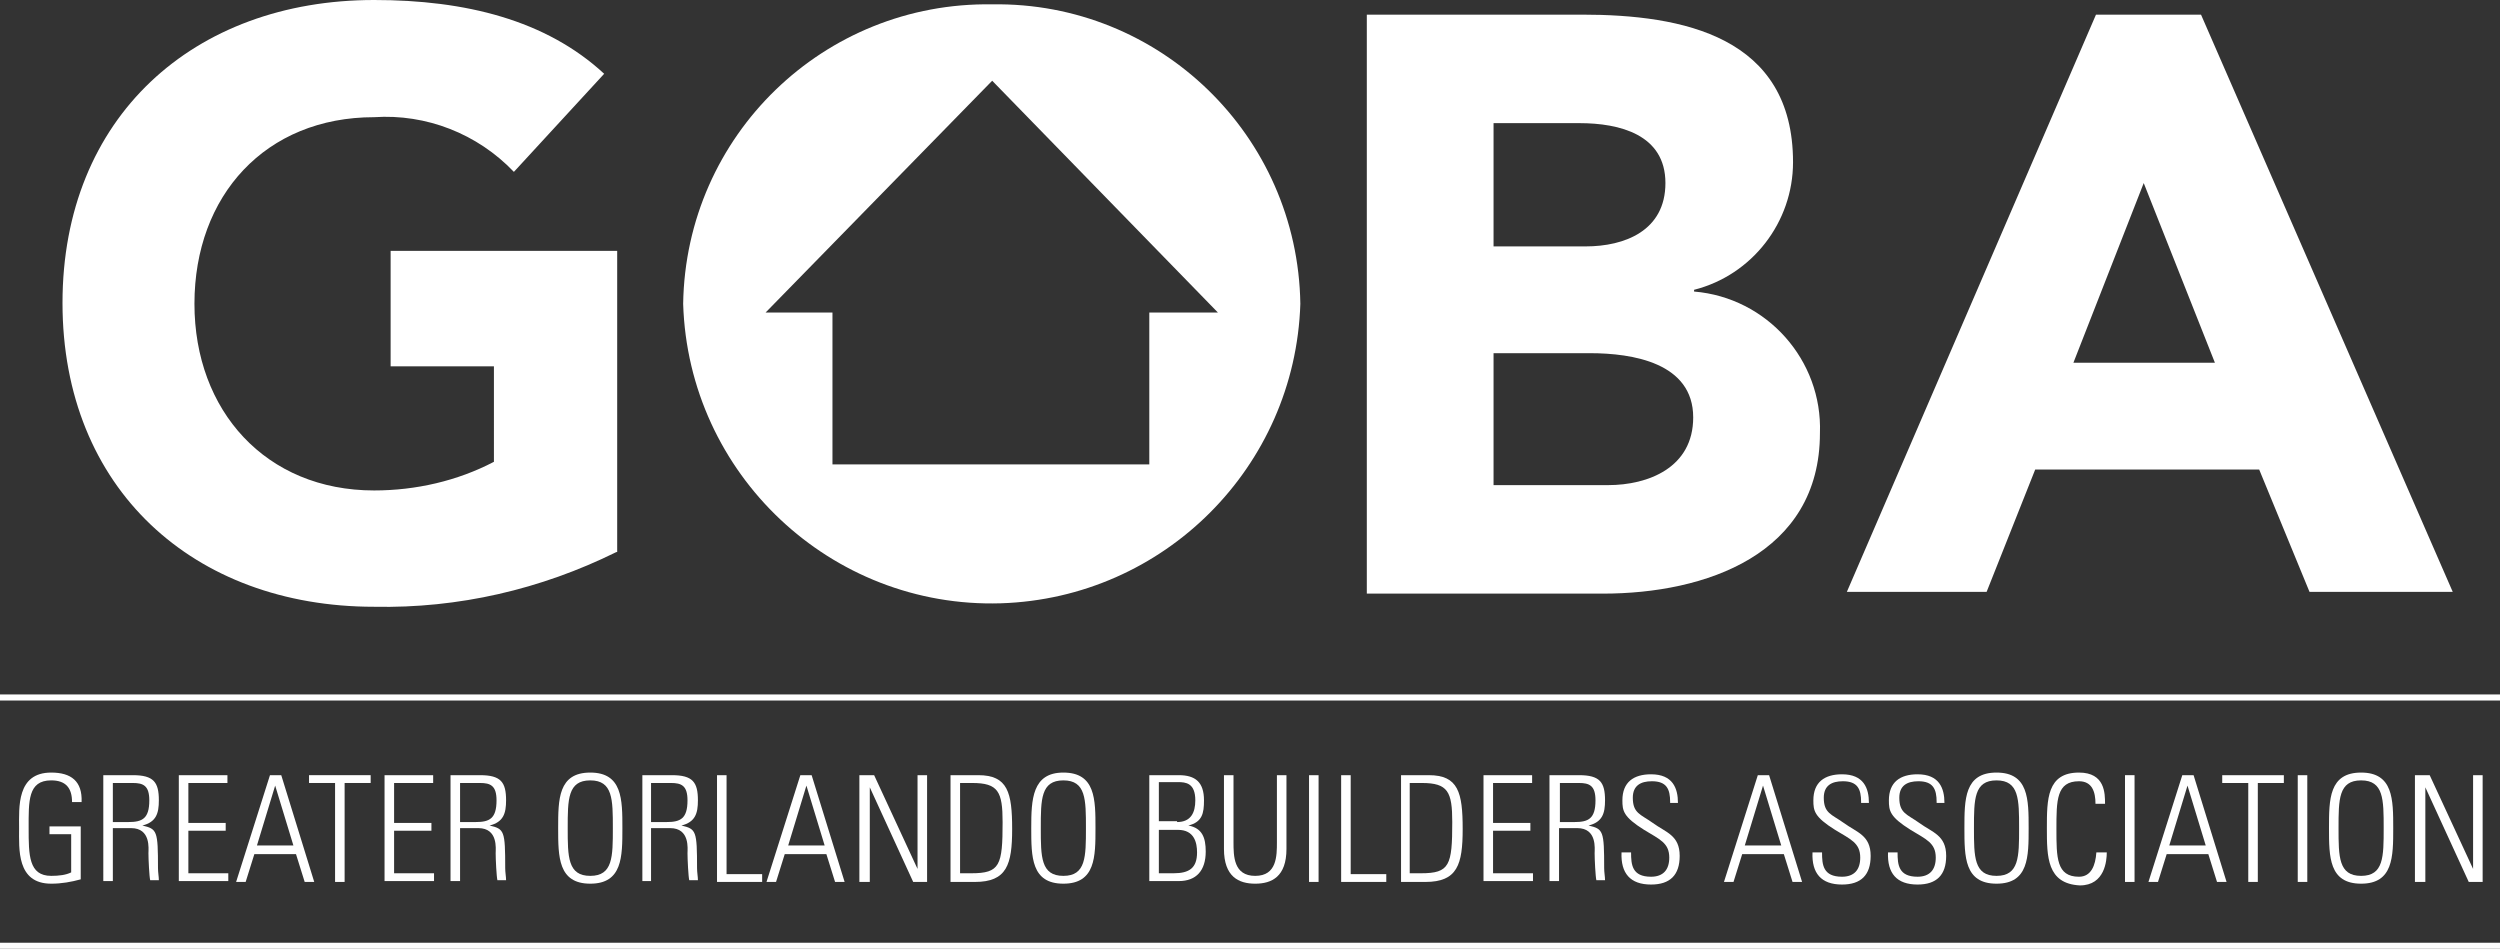
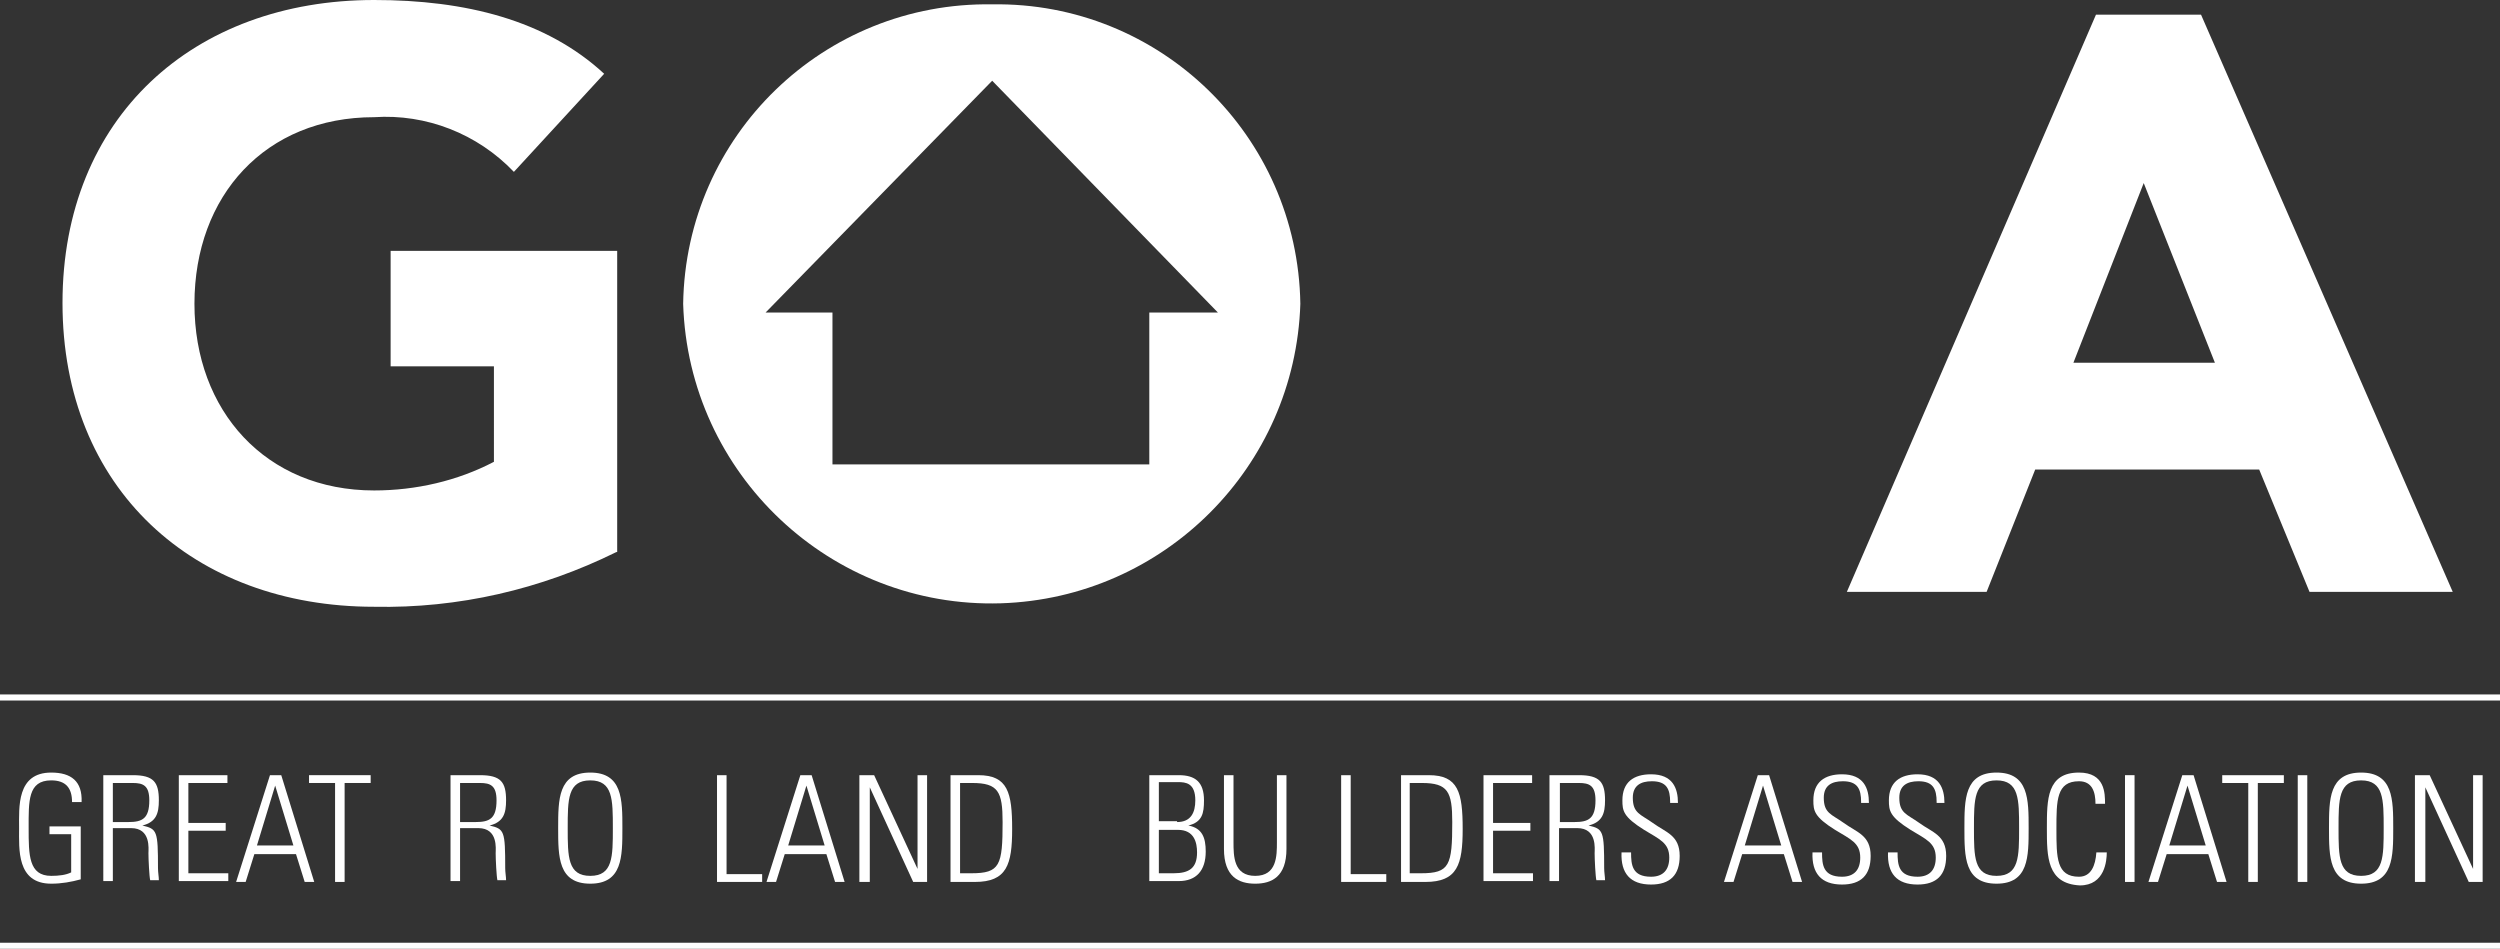
<svg xmlns="http://www.w3.org/2000/svg" version="1.1" id="Layer_1" x="0px" y="0px" viewBox="0 0 288 109.3" style="enable-background:new 0 0 288 109.3;" xml:space="preserve">
  <rect x="0" y="0" width="288" height="109.3" fill="#333333" stroke="none" />
  <style type="text/css">
	.st0{fill:#FFFFFF;}
</style>
  <g id="Group_41" transform="translate(59.557 0.686)">
-     <path id="Path_68" class="st0" d="M97.9,1h24.8C134.3,1,147,3.5,147,18c0,6.9-4.7,13-11.4,14.7v0.2c8.4,0.7,14.8,7.9,14.5,16.3   c0,14-13.2,18.5-25,18.5H97.9V1z M112.5,27.7h10.6c4.5,0,9.2-1.8,9.2-7.3c0-5.6-5.3-6.9-9.9-6.9h-9.9L112.5,27.7z M112.5,55.2h13.2   c4.6,0,9.8-2,9.8-7.8c0-6.3-7-7.4-11.9-7.4h-11.1L112.5,55.2z" />
    <path id="Path_69" class="st0" d="M181.9,1H194l29,66.5h-16.5l-5.8-14.1h-25.8l-5.6,14.1h-16.1L181.9,1z M187.4,20.4l-8.1,20.7   h16.3L187.4,20.4z" />
  </g>
  <path id="Path_70" class="st0" d="M71,63.6c-8.7,4.3-18.2,6.5-27.9,6.3c-20.8,0-35.9-13.6-35.9-35S22.3,0,43.1,0  c10.5,0,19.8,2.3,26.5,8.5L59.2,19.8c-4.2-4.4-10.1-6.7-16.1-6.3c-12.5,0-20.7,9-20.7,21.5c0,12.3,8.2,21.5,20.7,21.5  c4.8,0,9.6-1.1,13.8-3.3V42.2H45V28.9h26.1v34.7H71z" />
  <path id="Path_71" class="st0" d="M114.3,0.5C94.9,0.2,79,15.6,78.7,35c0.6,19.6,17,35.1,36.6,34.5c18.8-0.6,33.9-15.7,34.5-34.5  C149.5,15.6,133.6,0.2,114.3,0.5z M132.4,36v17.5H95.9V36h-7.7l26.1-26.7l26,26.7H132.4L132.4,36z" />
  <g>
    <path class="st0" d="M8.2,96.1H5.7v-0.9h3.6v6.1c-1.1,0.3-2.2,0.5-3.4,0.5c-4,0-3.7-4-3.7-6.4S1.9,89,5.9,89c2.3,0,3.6,1,3.5,3.4   H8.3c0-1.6-0.7-2.5-2.4-2.5c-2.7,0-2.6,2.4-2.6,5.5s0,5.5,2.6,5.5c0.9,0,1.7-0.1,2.3-0.4V96.1z" />
    <path class="st0" d="M13,95.6v5.9h-1.1V89.3h3.4c2.4,0,3,0.8,3,2.9c0,1.5-0.3,2.5-1.9,2.9v0c1.7,0.4,1.8,0.6,1.8,4.9   c0,0.5,0.1,1,0.1,1.4h-1c-0.1-0.4-0.2-2.4-0.2-3.1c0-0.5,0.3-2.9-2-2.9H13z M13,94.7h1.8c1.6,0,2.4-0.4,2.4-2.5c0-1.7-0.7-2-1.9-2   H13V94.7z" />
    <path class="st0" d="M26.2,89.3v0.9h-4.5v4.6H26v0.9h-4.3v4.9h4.6v0.9h-5.7V89.3H26.2z" />
    <path class="st0" d="M32.4,89.3l3.8,12.3h-1.1l-1-3.2h-4.8l-1,3.2h-1.1l3.9-12.3H32.4z M33.8,97.4l-2.1-6.9h0l-2.1,6.9H33.8z" />
    <path class="st0" d="M38.6,90.2h-3v-0.9h7.1v0.9h-3v11.4h-1.1V90.2z" />
-     <path class="st0" d="M49.9,89.3v0.9h-4.5v4.6h4.3v0.9h-4.3v4.9H50v0.9h-5.7V89.3H49.9z" />
    <path class="st0" d="M53,95.6v5.9h-1.1V89.3h3.4c2.4,0,3,0.8,3,2.9c0,1.5-0.3,2.5-1.9,2.9v0c1.7,0.4,1.8,0.6,1.8,4.9   c0,0.5,0.1,1,0.1,1.4h-1c-0.1-0.4-0.2-2.4-0.2-3.1c0-0.5,0.3-2.9-2-2.9H53z M53,94.7h1.8c1.6,0,2.4-0.4,2.4-2.5c0-1.7-0.7-2-1.9-2   H53V94.7z" />
    <path class="st0" d="M68,89c3.7,0,3.7,3.1,3.7,6.4s0,6.4-3.7,6.4c-3.7,0-3.7-3.1-3.7-6.4S64.3,89,68,89z M68,100.9   c2.6,0,2.6-2.2,2.6-5.5s0-5.5-2.6-5.5c-2.6,0-2.6,2.2-2.6,5.5S65.4,100.9,68,100.9z" />
-     <path class="st0" d="M75,95.6v5.9H74V89.3h3.4c2.4,0,3,0.8,3,2.9c0,1.5-0.3,2.5-1.9,2.9v0c1.7,0.4,1.8,0.6,1.8,4.9   c0,0.5,0.1,1,0.1,1.4h-1c-0.1-0.4-0.2-2.4-0.2-3.1c0-0.5,0.3-2.9-2-2.9H75z M75,94.7h1.8c1.6,0,2.4-0.4,2.4-2.5c0-1.7-0.7-2-1.9-2   H75V94.7z" />
    <path class="st0" d="M82.6,101.6V89.3h1.1v11.4h4.1v0.9H82.6z" />
    <path class="st0" d="M93.5,89.3l3.8,12.3h-1.1l-1-3.2h-4.8l-1,3.2h-1.1l3.9-12.3H93.5z M95,97.4l-2.1-6.9h0l-2.1,6.9H95z" />
-     <path class="st0" d="M99,101.6V89.3h1.7l5,10.8l0,0V89.3h1.1v12.3h-1.6l-5-10.9l0,0v10.9H99z" />
+     <path class="st0" d="M99,101.6V89.3h1.7l5,10.8l0,0V89.3h1.1v12.3h-1.6l-5-10.9l0,0v10.9z" />
    <path class="st0" d="M109.5,89.3h3.2c3.4,0,3.9,2,3.9,6.2c0,4.1-0.6,6.1-4.3,6.1h-2.8V89.3z M110.6,100.6h1.3   c3.3,0,3.6-0.9,3.6-5.9c0-3.5-0.5-4.5-3.5-4.5h-1.4V100.6z" />
-     <path class="st0" d="M122.5,89c3.7,0,3.7,3.1,3.7,6.4s0,6.4-3.7,6.4c-3.7,0-3.7-3.1-3.7-6.4S118.9,89,122.5,89z M122.5,100.9   c2.6,0,2.6-2.2,2.6-5.5s0-5.5-2.6-5.5c-2.6,0-2.6,2.2-2.6,5.5S119.9,100.9,122.5,100.9z" />
    <path class="st0" d="M132.4,101.6V89.3h3.4c1.9,0,2.9,0.8,2.9,2.9c0,1.5-0.2,2.5-1.8,2.9v0c1.6,0.3,2,1.4,2,3   c0,2.2-1.1,3.4-3.1,3.4H132.4z M135.6,94.7c1.6,0,2.1-1.1,2.1-2.5c0-2-1.1-2.1-2-2.1h-2.2v4.5H135.6z M133.5,100.6h1.7   c1.8,0,2.7-0.6,2.7-2.4c0-1.1-0.3-2.6-2.2-2.6h-2.2V100.6z" />
    <path class="st0" d="M142.1,97c0,1.6,0,3.9,2.5,3.9c2.5,0,2.5-2.3,2.5-3.9v-7.7h1.1v8.5c0,3.2-1.7,4-3.6,4s-3.6-0.8-3.6-4v-8.5h1.1   V97z" />
-     <path class="st0" d="M151.9,89.3v12.3h-1.1V89.3H151.9z" />
    <path class="st0" d="M154.5,101.6V89.3h1.1v11.4h4.1v0.9H154.5z" />
    <path class="st0" d="M161.4,89.3h3.2c3.4,0,3.9,2,3.9,6.2c0,4.1-0.6,6.1-4.3,6.1h-2.8V89.3z M162.4,100.6h1.3   c3.3,0,3.6-0.9,3.6-5.9c0-3.5-0.5-4.5-3.5-4.5h-1.4V100.6z" />
    <path class="st0" d="M176.5,89.3v0.9H172v4.6h4.3v0.9H172v4.9h4.6v0.9h-5.7V89.3H176.5z" />
    <path class="st0" d="M179.6,95.6v5.9h-1.1V89.3h3.4c2.4,0,3,0.8,3,2.9c0,1.5-0.3,2.5-1.9,2.9v0c1.7,0.4,1.8,0.6,1.8,4.9   c0,0.5,0.1,1,0.1,1.4h-1c-0.1-0.4-0.2-2.4-0.2-3.1c0-0.5,0.3-2.9-2-2.9H179.6z M179.6,94.7h1.8c1.6,0,2.4-0.4,2.4-2.5   c0-1.7-0.7-2-1.9-2h-2.2V94.7z" />
    <path class="st0" d="M192.4,92.4c0-1.5-0.4-2.4-2.1-2.4c-1.3,0-2.2,0.5-2.2,1.9c0,1.8,0.9,1.9,2.3,2.9c1.5,1.1,3.1,1.4,3.1,3.8   c0,2.2-1.1,3.3-3.3,3.3c-2.4,0-3.5-1.3-3.4-3.7h1.1c0,1.4,0.1,2.8,2.3,2.8c1.4,0,2.1-0.8,2.1-2.2c0-1.7-1.1-2.1-2.9-3.2   c-2.4-1.5-2.5-2.2-2.5-3.4c0-2.1,1.3-3,3.3-3c2.5,0,3.1,1.6,3.1,3.3H192.4z" />
    <path class="st0" d="M203.8,89.3l3.8,12.3h-1.1l-1-3.2h-4.8l-1,3.2h-1.1l3.9-12.3H203.8z M205.2,97.4l-2.1-6.9h0l-2.1,6.9H205.2z" />
    <path class="st0" d="M214.4,92.4c0-1.5-0.4-2.4-2.1-2.4c-1.3,0-2.2,0.5-2.2,1.9c0,1.8,0.9,1.9,2.3,2.9c1.5,1.1,3.1,1.4,3.1,3.8   c0,2.2-1.1,3.3-3.3,3.3c-2.4,0-3.5-1.3-3.4-3.7h1.1c0,1.4,0.1,2.8,2.3,2.8c1.4,0,2.1-0.8,2.1-2.2c0-1.7-1.1-2.1-2.9-3.2   c-2.4-1.5-2.5-2.2-2.5-3.4c0-2.1,1.3-3,3.3-3c2.5,0,3.1,1.6,3.1,3.3H214.4z" />
    <path class="st0" d="M223.1,92.4c0-1.5-0.4-2.4-2.1-2.4c-1.3,0-2.2,0.5-2.2,1.9c0,1.8,0.9,1.9,2.3,2.9c1.5,1.1,3.1,1.4,3.1,3.8   c0,2.2-1.1,3.3-3.3,3.3c-2.4,0-3.5-1.3-3.4-3.7h1.1c0,1.4,0.1,2.8,2.3,2.8c1.4,0,2.1-0.8,2.1-2.2c0-1.7-1.1-2.1-2.9-3.2   c-2.4-1.5-2.5-2.2-2.5-3.4c0-2.1,1.3-3,3.3-3c2.5,0,3.1,1.6,3.1,3.3H223.1z" />
    <path class="st0" d="M230,89c3.7,0,3.7,3.1,3.7,6.4s0,6.4-3.7,6.4s-3.7-3.1-3.7-6.4S226.3,89,230,89z M230,100.9   c2.6,0,2.6-2.2,2.6-5.5s0-5.5-2.6-5.5s-2.6,2.2-2.6,5.5S227.4,100.9,230,100.9z" />
    <path class="st0" d="M235.8,95.4c0-3.3,0-6.4,3.7-6.4c3,0,3,2.4,3,3.6h-1.1c0-1.4-0.4-2.6-1.9-2.6c-2.6,0-2.6,2.2-2.6,5.5   s0,5.5,2.6,5.5c1.4,0,1.9-1.3,2-2.8h1.2c0,0.9-0.2,3.8-3.1,3.8C235.8,101.8,235.8,98.7,235.8,95.4z" />
    <path class="st0" d="M245.9,89.3v12.3h-1.1V89.3H245.9z" />
    <path class="st0" d="M252.7,89.3l3.8,12.3h-1.1l-1-3.2h-4.8l-1,3.2h-1.1l3.9-12.3H252.7z M254.1,97.4l-2.1-6.9h0l-2.1,6.9H254.1z" />
    <path class="st0" d="M259,90.2h-3v-0.9h7.1v0.9h-3v11.4H259V90.2z" />
    <path class="st0" d="M265.8,89.3v12.3h-1.1V89.3H265.8z" />
    <path class="st0" d="M272,89c3.7,0,3.7,3.1,3.7,6.4s0,6.4-3.7,6.4s-3.7-3.1-3.7-6.4S268.3,89,272,89z M272,100.9   c2.6,0,2.6-2.2,2.6-5.5s0-5.5-2.6-5.5s-2.6,2.2-2.6,5.5S269.4,100.9,272,100.9z" />
    <path class="st0" d="M278.2,101.6V89.3h1.7l5,10.8l0,0V89.3h1.1v12.3h-1.6l-5-10.9l0,0v10.9H278.2z" />
  </g>
  <rect y="80" class="st0" width="288" height="0.7" />
  <rect y="108.6" class="st0" width="288" height="0.7" />
</svg>